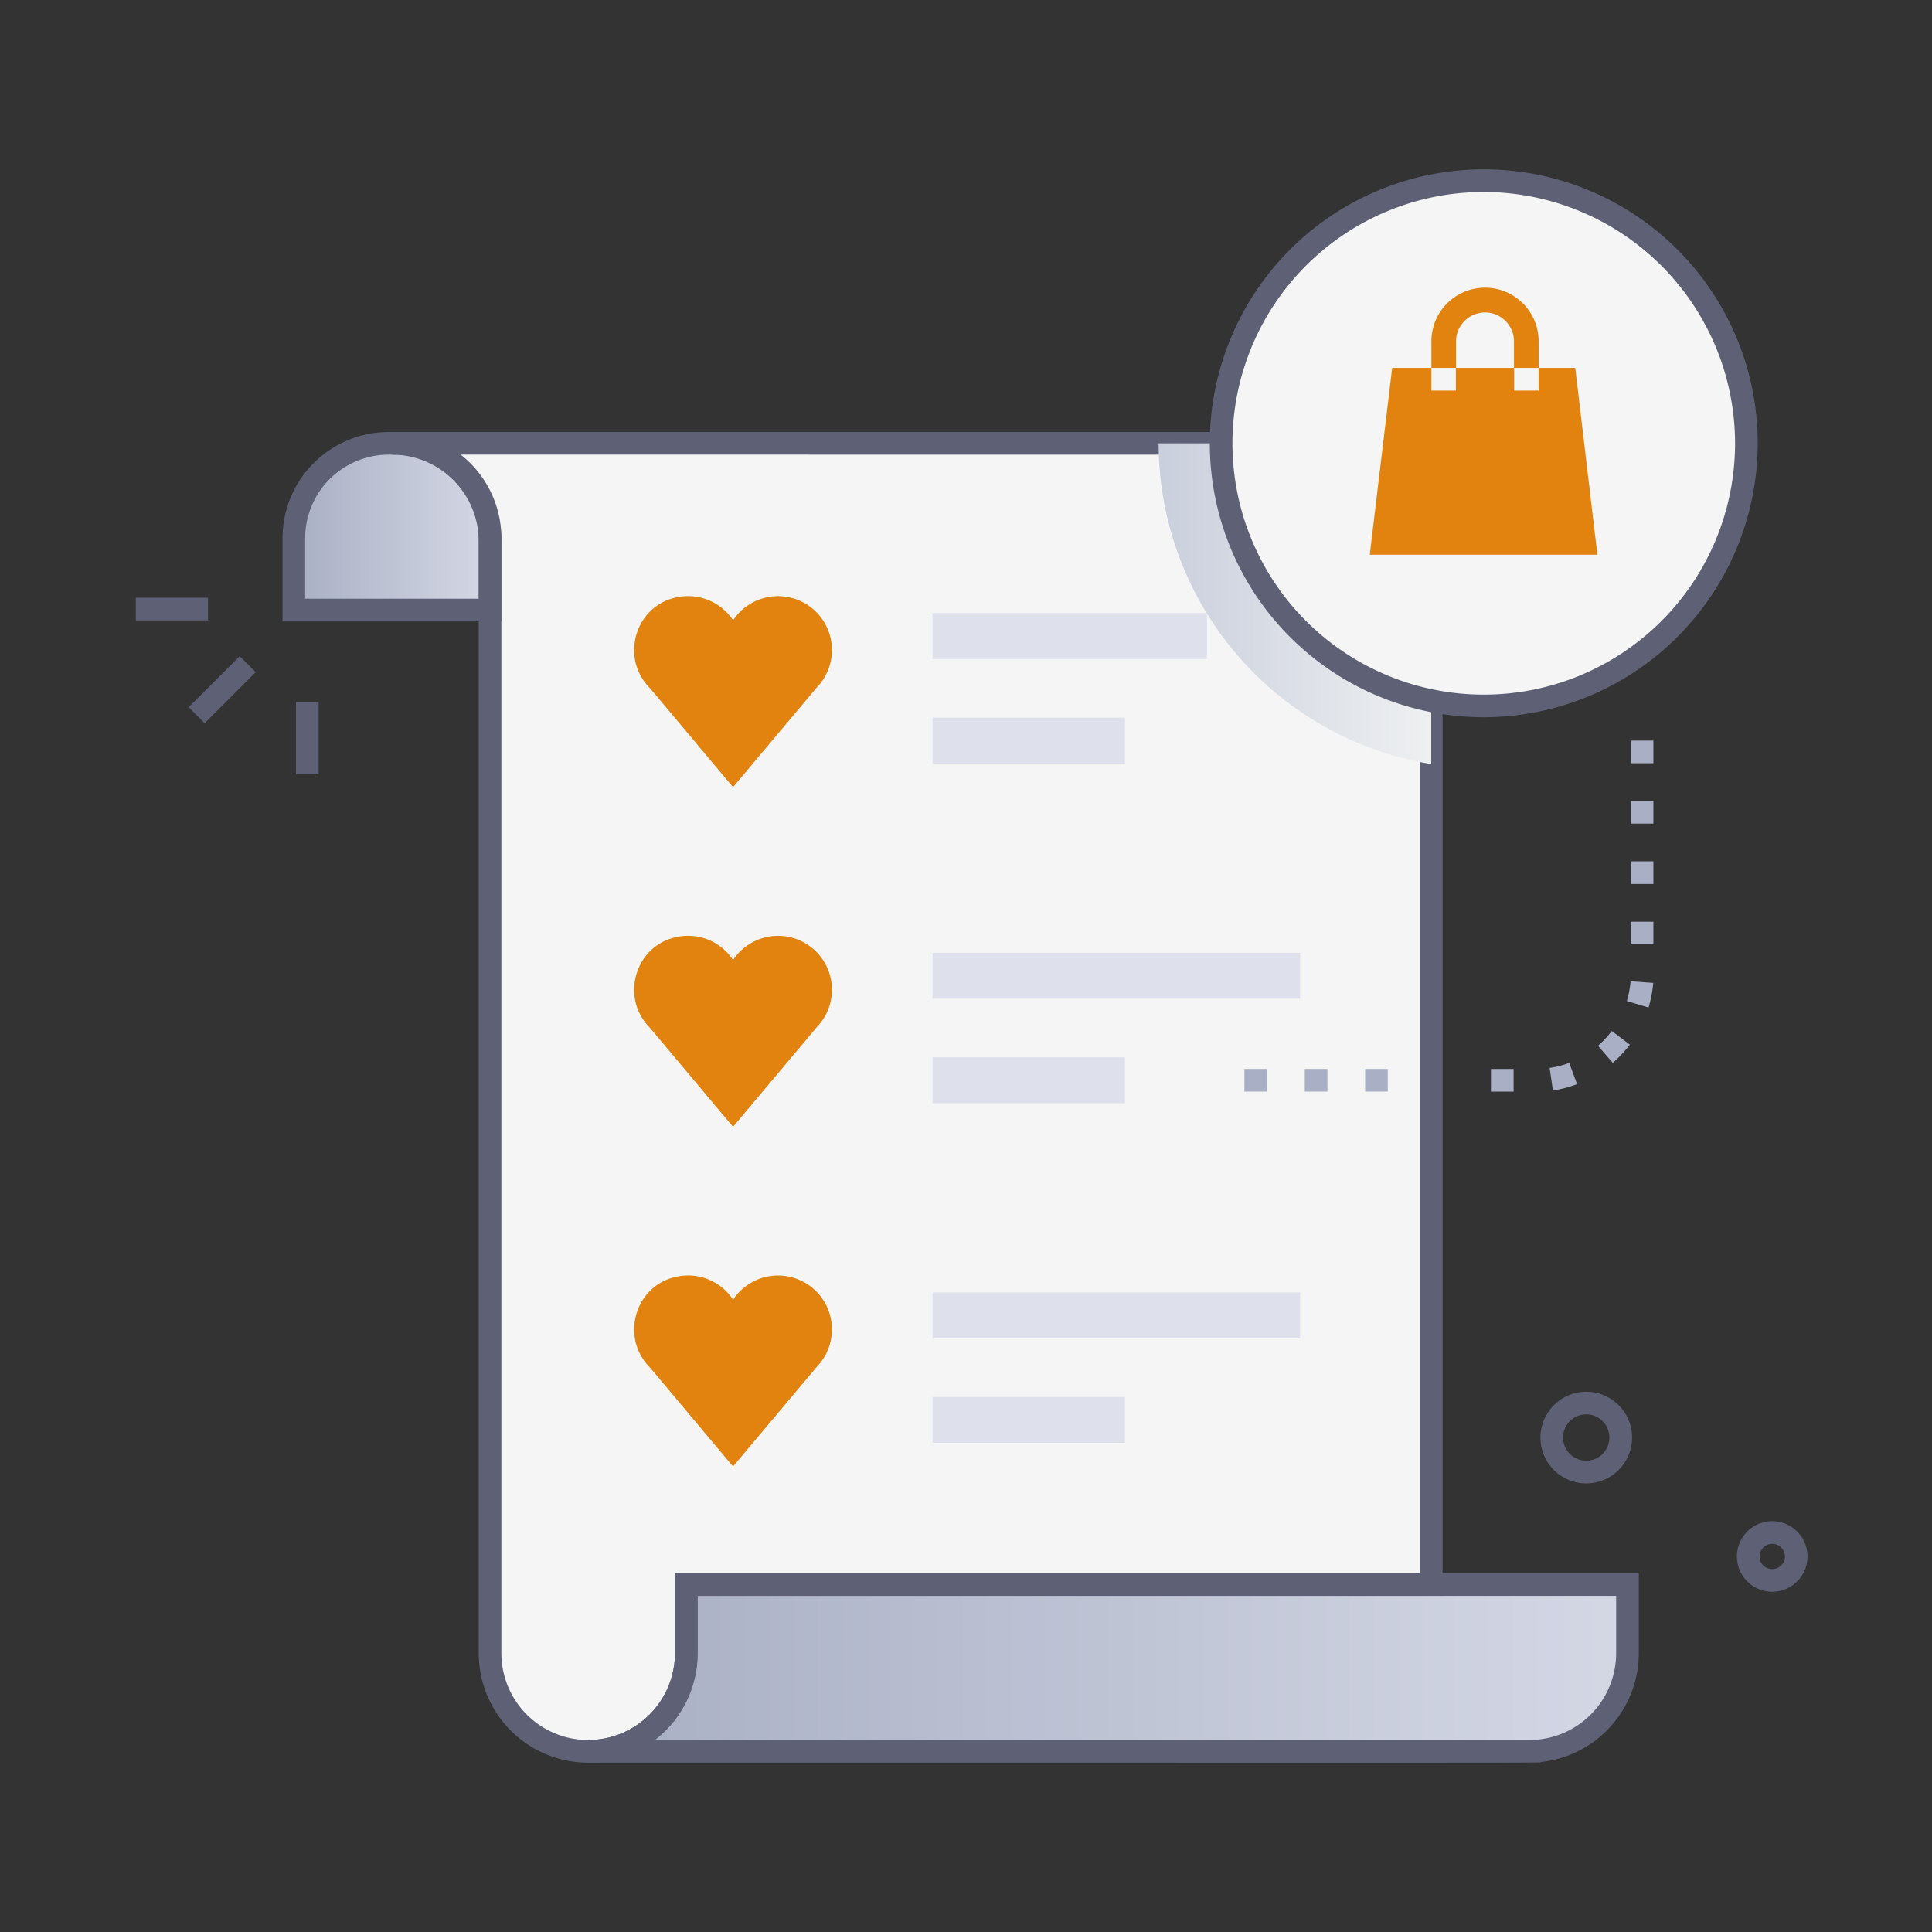
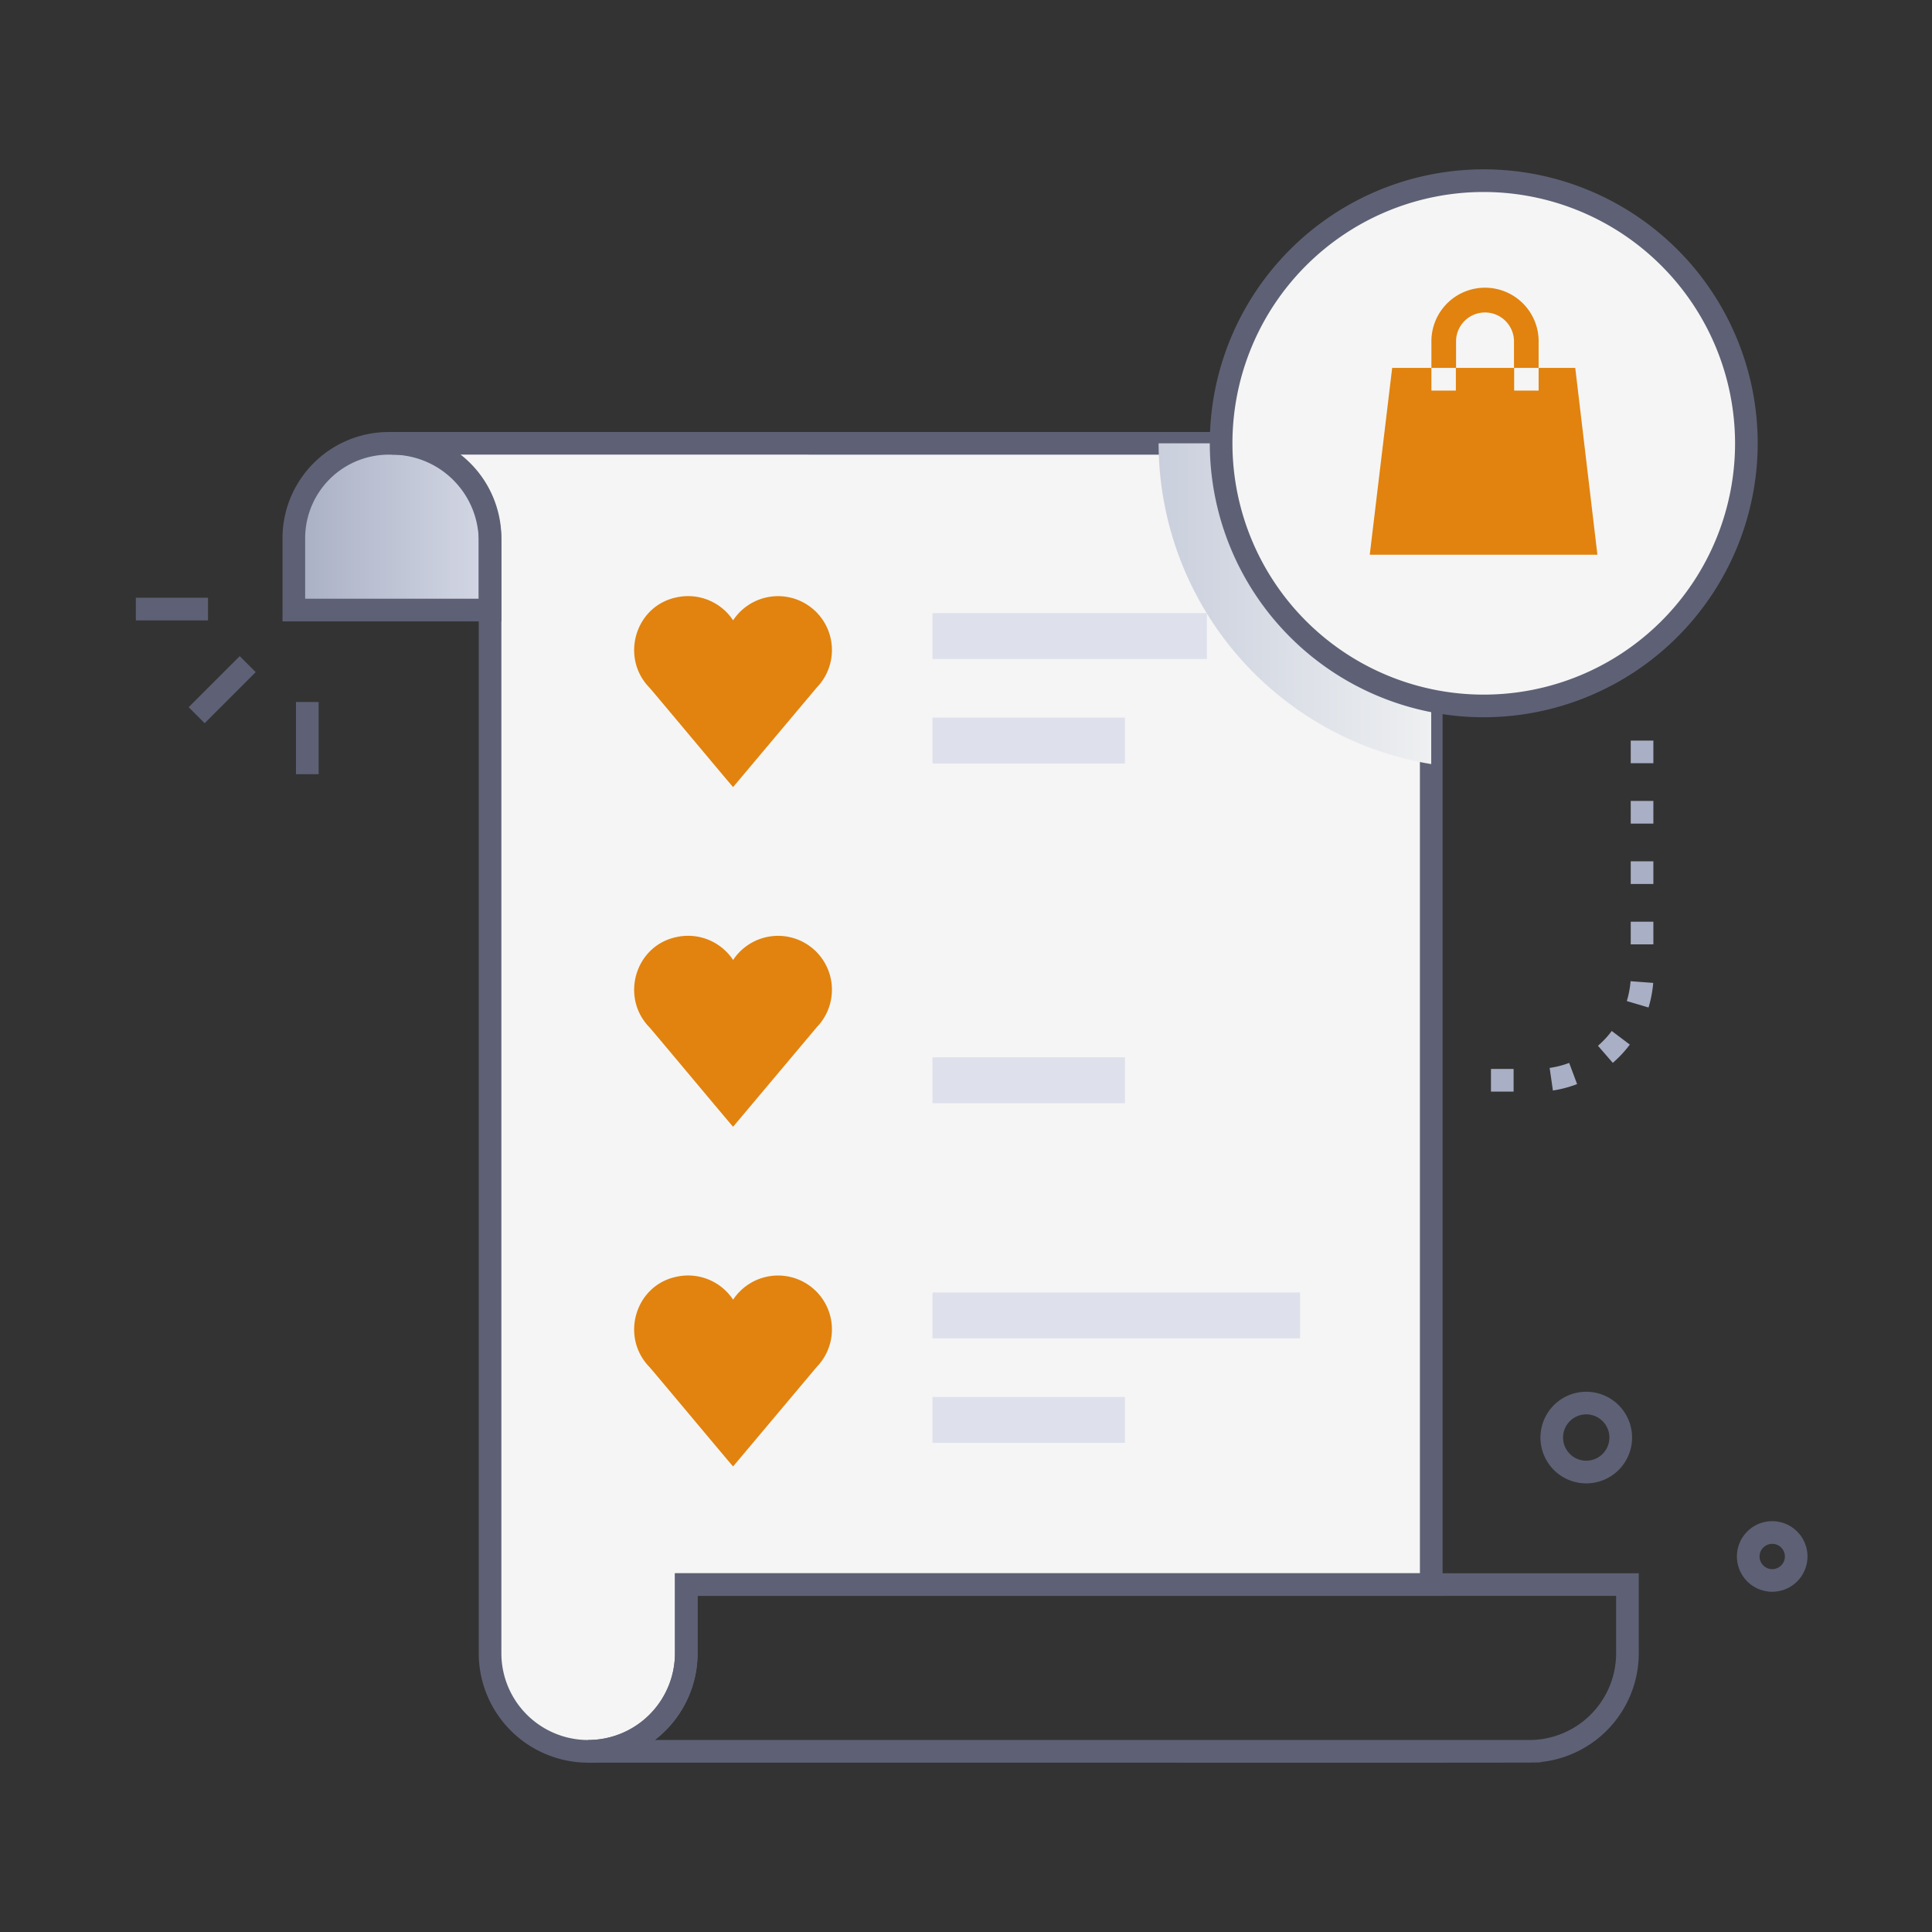
<svg xmlns="http://www.w3.org/2000/svg" xmlns:xlink="http://www.w3.org/1999/xlink" viewBox="0 0 512 512">
  <rect x="0" y="0" width="512" height="512" fill="#333333" stroke="none" />
  <linearGradient id="linear-gradient" gradientUnits="userSpaceOnUse" x1="77.87" x2="129.87" y1="139.58" y2="139.58">
    <stop offset="0" stop-color="#a9afc4" />
    <stop offset="1" stop-color="#d4d8e5" />
  </linearGradient>
  <linearGradient id="linear-gradient-2" x1="155.87" x2="431.29" xlink:href="#linear-gradient" y1="442.03" y2="442.03" />
  <linearGradient id="linear-gradient-3" gradientUnits="userSpaceOnUse" x1="307.04" x2="379.29" y1="160" y2="160">
    <stop offset="0" stop-color="#cacfdd" />
    <stop offset="1" stop-color="#eef0f1" />
  </linearGradient>
  <g>
    <g id="Wishlist">
      <path d="m103 117.49h1.75a25.12 25.12 0 0 1 25.12 25.12v19.06a0 0 0 0 1 0 0h-52a0 0 0 0 1 0 0v-19.06a25.12 25.12 0 0 1 25.13-25.12z" fill="url(#linear-gradient)" />
      <path d="m353.3 117.48h-249.43a26 26 0 0 1 26 26v294.64a26 26 0 0 0 52 0v-18.19h197.42v-276.44a26 26 0 0 0 -25.99-26.01z" fill="#f5f5f5" />
      <path d="m379.29 143.49v276.44h-197.42v18.19a26 26 0 0 1 -52 0v-294.63a26 26 0 0 0 -26-26h249.43a26 26 0 0 1 25.99 26z" fill="#f5f5f5" />
-       <path d="m181.87 419.93v18.19a26 26 0 0 1 -26 26h249.42a26 26 0 0 0 26-26v-18.19z" fill="url(#linear-gradient-2)" />
      <path d="m132.87 164.67h-58v-22.06a28.15 28.15 0 0 1 28.13-28.12h1.75a28.15 28.15 0 0 1 28.12 28.12zm-52-6h46v-16.06a22.14 22.14 0 0 0 -22.12-22.12h-1.75a22.15 22.15 0 0 0 -22.13 22.12z" fill="#5e6175" />
      <path d="m155.87 467.12v-6a23 23 0 0 0 23-23v-21.19h255.42v21.19a29 29 0 0 1 -26 28.84c0 .24 12.02.16-252.42.16zm17.64-6h231.78a23 23 0 0 0 23-23v-15.19h-243.42v15.19a29 29 0 0 1 -11.36 23z" fill="#5e6175" />
      <path d="m155.87 467.12a29 29 0 0 1 -29-29v-294.63a23 23 0 0 0 -23-23v-6h249.43a29 29 0 0 1 29 29v279.44h-197.43v15.19a29 29 0 0 1 -29 29zm-34.33-346.64a28.9 28.9 0 0 1 11.33 23v294.64a23 23 0 0 0 46 0v-21.19h197.42v-273.44a23 23 0 0 0 -23-23z" fill="#5e6175" />
      <path d="m194.28 208.58 22.18-26.39a14.28 14.28 0 1 0 -22.18-17.8 14.3 14.3 0 0 0 -15-6.08c-10.94 2.27-14.94 15.88-7.21 23.88.52.51 22.11 26.39 22.21 26.39z" fill="#e1830e" />
      <path d="m247.12 162.48h72.72v12.16h-72.72z" fill="#dee1ec" />
      <path d="m247.12 190.18h51.01v12.16h-51.01z" fill="#dee1ec" />
      <path d="m194.28 298.6 22.18-26.39a14.28 14.28 0 1 0 -22.18-17.8 14.3 14.3 0 0 0 -15-6.08c-10.94 2.27-14.94 15.88-7.21 23.88.52.51 22.11 26.39 22.21 26.39z" fill="#e1830e" />
-       <path d="m247.12 252.5h97.43v12.16h-97.43z" fill="#dee1ec" />
      <path d="m247.12 280.2h51.01v12.16h-51.01z" fill="#dee1ec" />
      <path d="m194.28 388.62 22.18-26.39a14.28 14.28 0 1 0 -22.18-17.8 14.3 14.3 0 0 0 -15-6.08c-10.94 2.27-14.94 15.88-7.21 23.88.52.51 22.11 26.39 22.21 26.39z" fill="#e1830e" />
      <path d="m247.12 342.52h97.43v12.16h-97.43z" fill="#dee1ec" />
      <path d="m247.12 370.21h51.01v12.16h-51.01z" fill="#dee1ec" />
      <path d="m379.29 143.49v59a86.29 86.29 0 0 1 -72.25-85h46.26a26 26 0 0 1 25.99 26z" fill="url(#linear-gradient-3)" />
      <circle cx="393.2" cy="117.48" fill="#f5f5f5" r="69.6" />
      <path d="m393.2 190.08a72.6 72.6 0 1 1 72.61-72.6 72.68 72.68 0 0 1 -72.61 72.6zm0-139.2a66.6 66.6 0 1 0 66.61 66.6 66.68 66.68 0 0 0 -66.61-66.6z" fill="#5e6175" />
      <path d="m407.75 90.83v6.67h-6.53v-7.29a7.68 7.68 0 0 0 -15.35 0v7.29h-6.53v-6.67a14.21 14.21 0 1 1 28.41 0z" fill="#e1830e" />
      <path d="m417.46 97.5h-48.52l-5.94 49.5h60.33z" fill="#e1830e" />
      <path d="m379.34 97.5h6.48v6.01h-6.48z" fill="#f5f5f5" />
      <path d="m401.27 97.5h6.48v6.01h-6.48z" fill="#f5f5f5" />
      <g fill="#5e6175">
        <path d="m49.34 179.78h19.13v6h-19.13z" transform="matrix(.707 -.707 .707 .707 -111.99 95.19)" />
        <path d="m78.44 186.04h6v19.13h-6z" />
        <path d="m36 158.41h19.13v6h-19.13z" />
        <path d="m420.37 393.11a12.14 12.14 0 1 1 8.79-3.76 12.15 12.15 0 0 1 -8.79 3.76zm-6.14-12a6.14 6.14 0 1 0 1.69-4.38 6.14 6.14 0 0 0 -1.69 4.38z" />
        <path d="m469.65 421.83a9.35 9.35 0 1 1 9.35-9.56 9.35 9.35 0 0 1 -9.35 9.56zm0-12.69a3.35 3.35 0 1 0 2.43 5.66 3.34 3.34 0 0 0 -2.43-5.66z" />
      </g>
      <path d="m401.12 289.28h-6v-6h6zm10.41-.33-.86-5.94a24.49 24.49 0 0 0 5.18-1.33l2.1 5.62a30.9 30.9 0 0 1 -6.42 1.7zm15.88-7.28-3.93-4.53a25.1 25.1 0 0 0 3.65-3.92l4.79 3.61a31.3 31.3 0 0 1 -4.51 4.84zm9.47-14.67-5.76-1.71a25.15 25.15 0 0 0 1-5.26l6 .45a31.33 31.33 0 0 1 -1.24 6.52zm1.28-16.74h-6v-6h6zm0-16h-6v-6h6zm0-16h-6v-6h6zm0-16h-6v-6h6z" fill="#a9afc4" />
-       <path d="m367.78 289.28h-6v-6h6zm-16 0h-6v-6h6zm-16 0h-6v-6h6z" fill="#a9afc4" />
    </g>
  </g>
</svg>